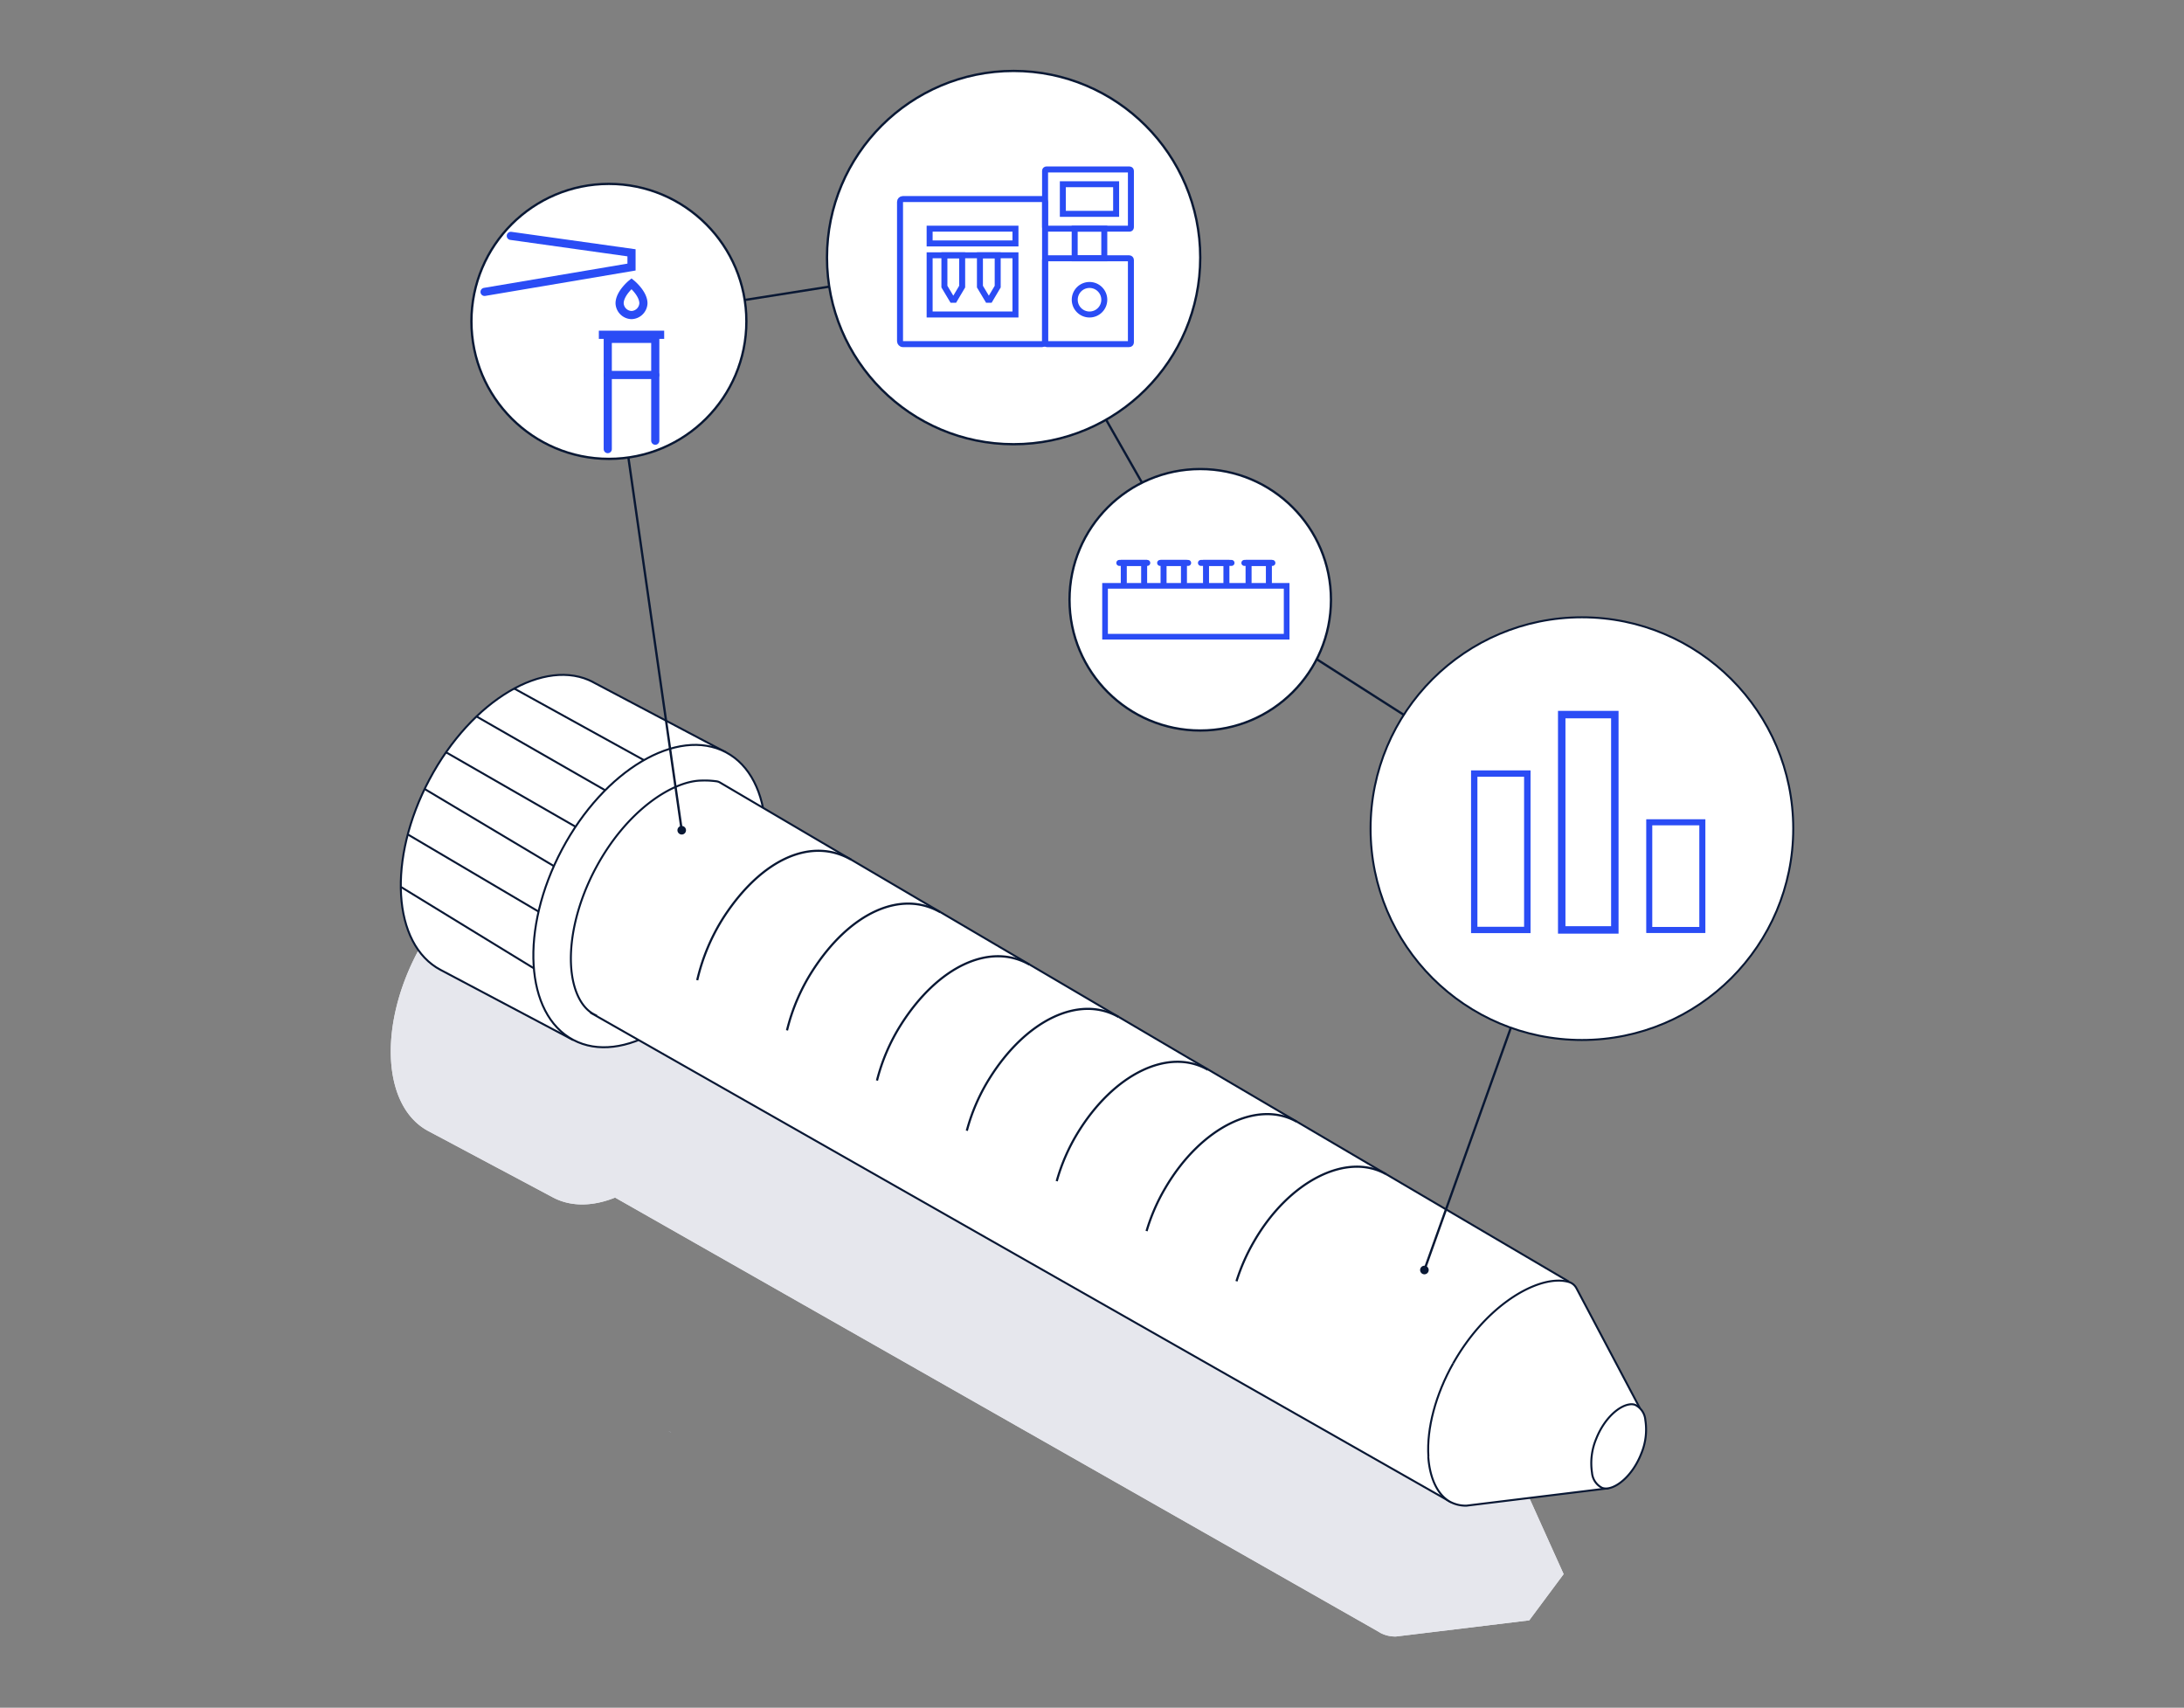
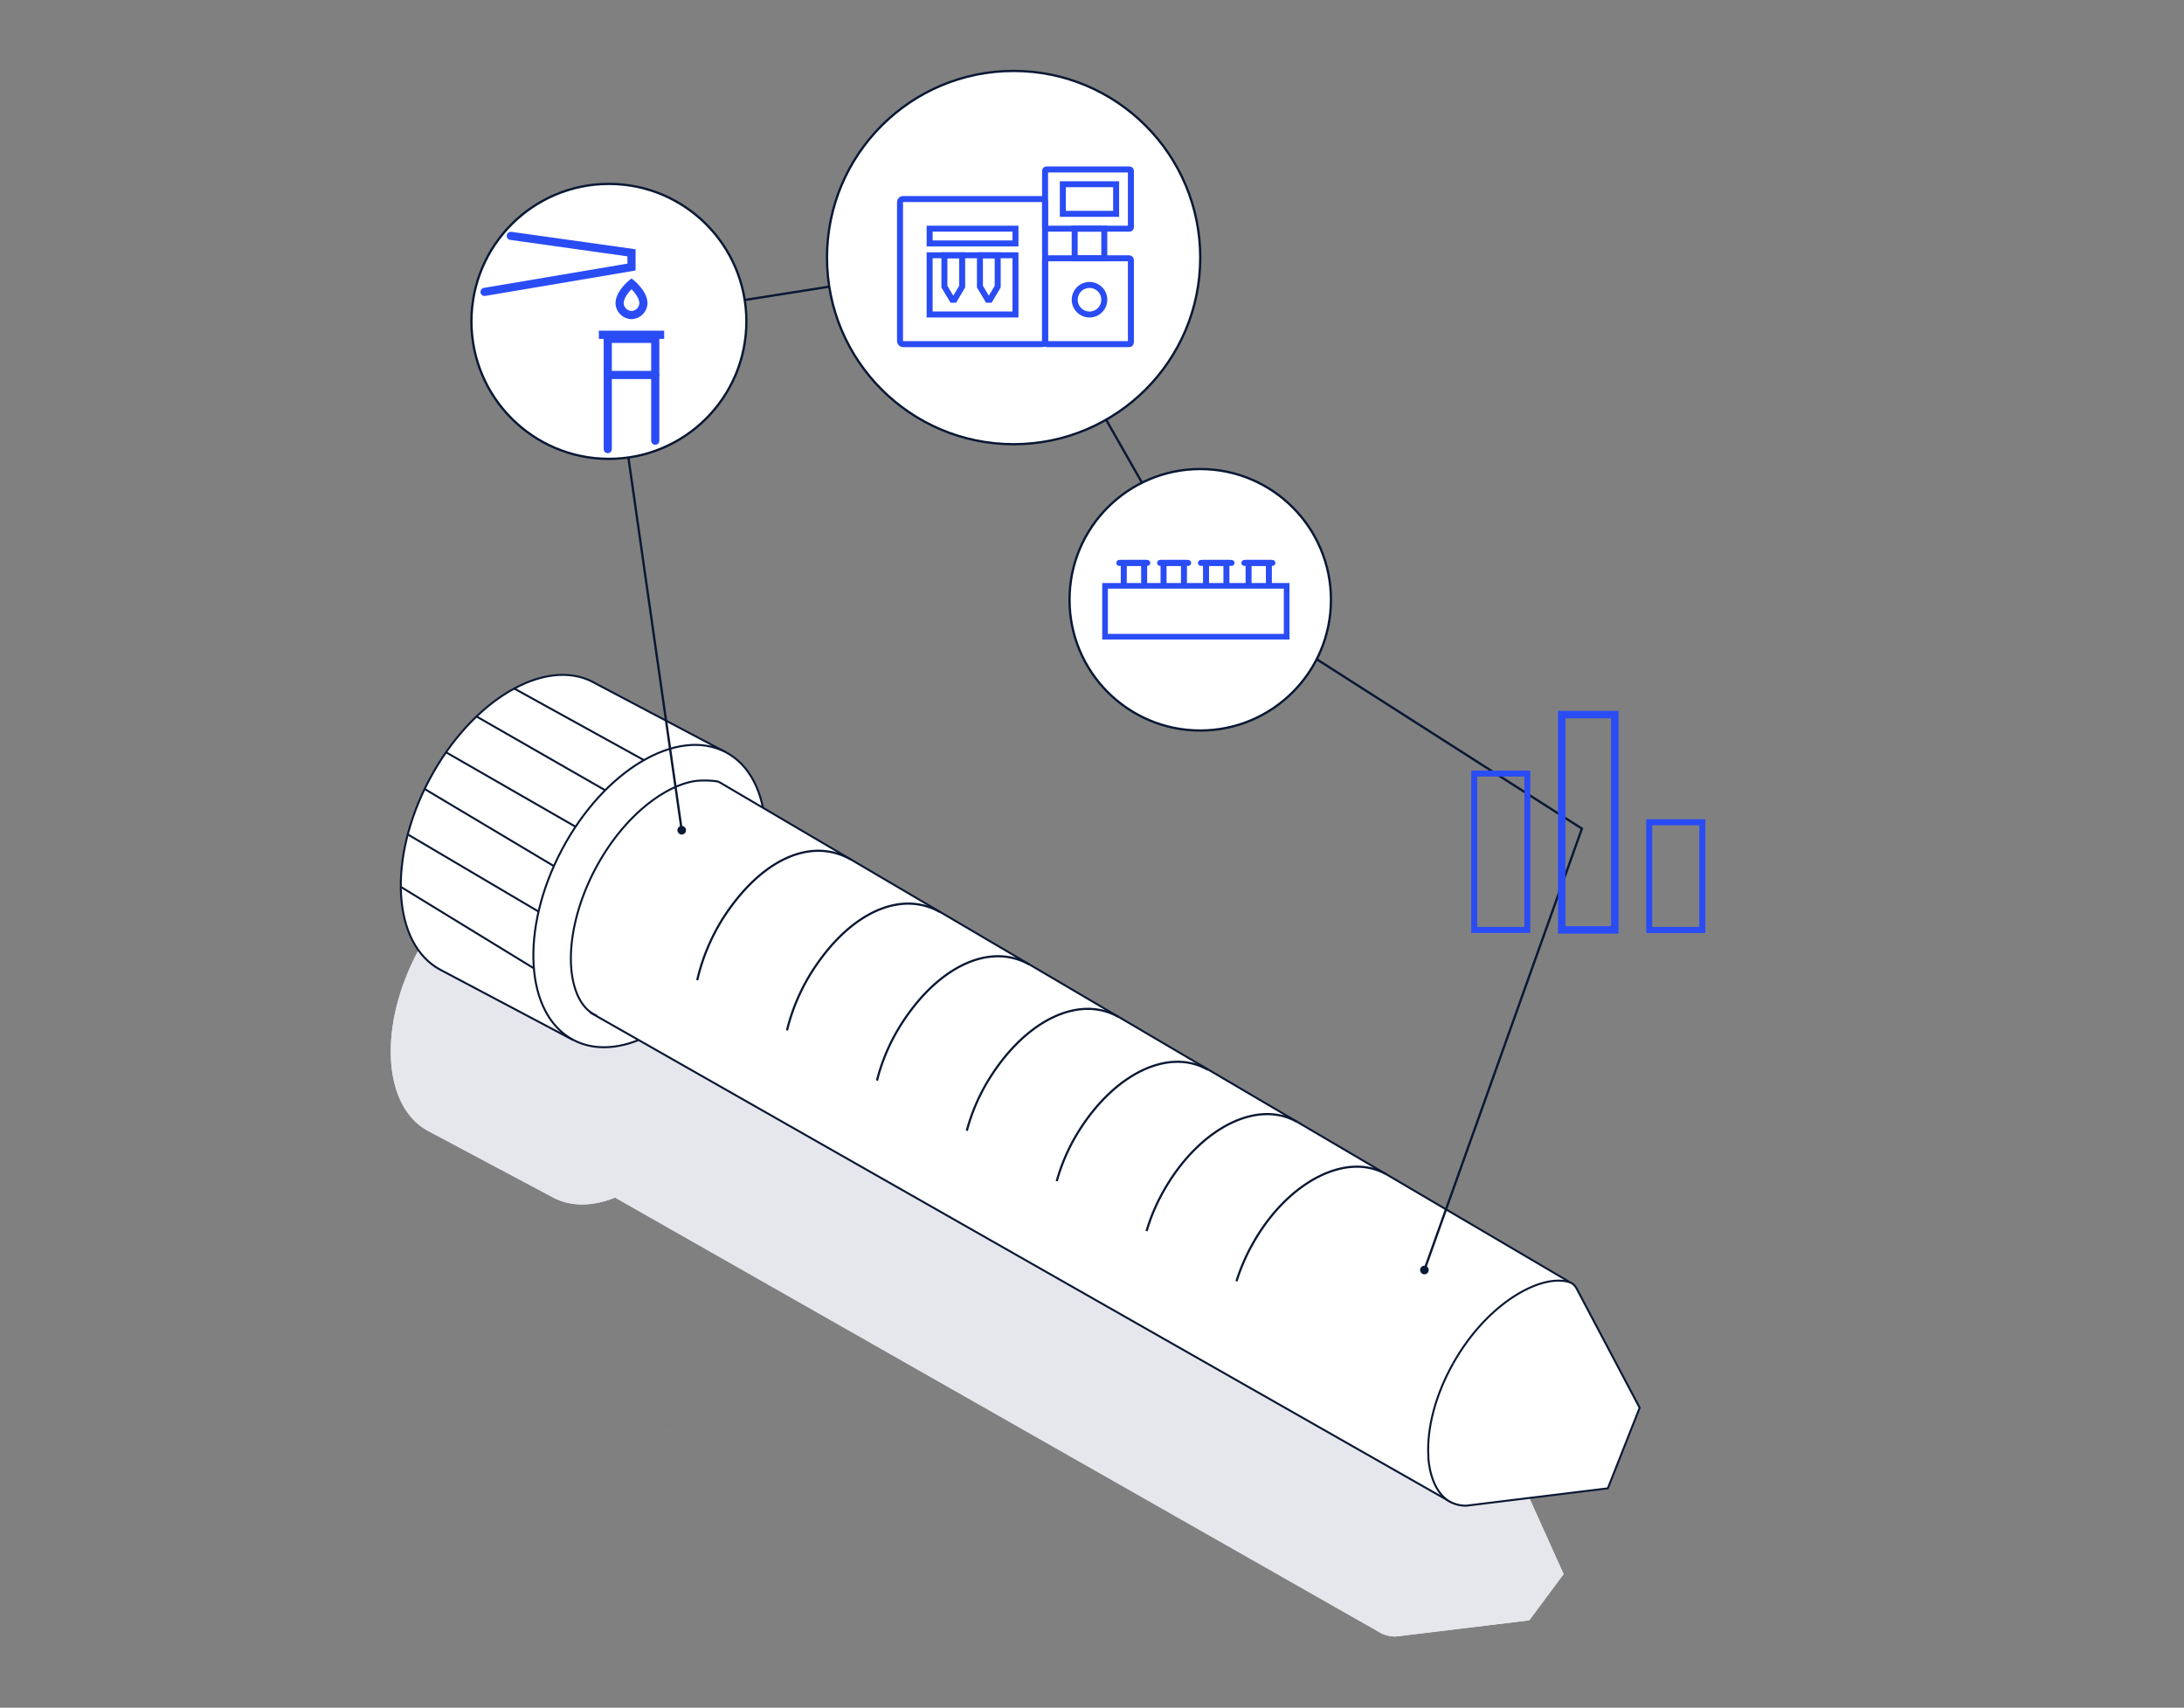
<svg xmlns="http://www.w3.org/2000/svg" id="Layer_2" data-name="Layer 2" viewBox="0 0 343 268.18">
  <rect x="0" y="0" width="343" height="268.18" fill="#808080" stroke="none" />
  <defs>
    <style>.cls-1{fill:#e6e7ed;}.cls-10,.cls-11,.cls-12,.cls-14,.cls-15,.cls-2,.cls-4,.cls-6,.cls-7,.cls-8,.cls-9{fill:#fff;}.cls-3{fill:#091834;}.cls-10,.cls-11,.cls-12,.cls-13,.cls-14,.cls-15,.cls-4,.cls-5,.cls-6,.cls-7,.cls-8,.cls-9{stroke:#091834;}.cls-10,.cls-11,.cls-12,.cls-13,.cls-14,.cls-15,.cls-17,.cls-18,.cls-19,.cls-20,.cls-21,.cls-22,.cls-23,.cls-4,.cls-5,.cls-6,.cls-7,.cls-8,.cls-9{stroke-miterlimit:10;}.cls-4,.cls-5{stroke-width:0.31px;}.cls-13,.cls-17,.cls-18,.cls-19,.cls-20,.cls-21,.cls-22,.cls-23,.cls-5{fill:none;}.cls-6{stroke-width:0.34px;}.cls-7{stroke-width:0.34px;}.cls-8{stroke-width:0.34px;}.cls-9{stroke-width:0.34px;}.cls-10{stroke-width:0.34px;}.cls-11{stroke-width:0.34px;}.cls-12{stroke-width:0.34px;}.cls-13,.cls-14{stroke-width:0.36px;}.cls-15{stroke-width:0.31px;}.cls-16{fill:#2a4cf5;}.cls-17,.cls-18,.cls-19,.cls-20,.cls-21,.cls-22{stroke:#2a4cf5;stroke-linecap:round;}.cls-17{stroke-width:1.28px;}.cls-18{stroke-width:0.94px;}.cls-20{stroke-width:1.17px;}.cls-21{stroke-width:0.83px;}.cls-22{stroke-width:0.89px;}.cls-23{stroke:#bfc3d2;stroke-width:0.8px;}</style>
  </defs>
  <path class="cls-1" d="M245.57,247.2l-5.4,7.26L219.24,257a5.06,5.06,0,0,1-2.31-.5,3.64,3.64,0,0,1-.39-.23L96.6,188.07c-3.47,1.39-6.88,1.48-9.71,0L67.28,177.63c-7.17-3.8-7.92-16.43-1.67-28.19,6.13-11.54,16.72-18,23.89-14.62l.4.22,19.62,10.4c2.89,1.54,4.74,4.5,5.5,8.27l119.36,70.17a1.88,1.88,0,0,1,1.13,1Z" />
  <polygon class="cls-1" points="105.39 224.93 105.38 224.94 104.98 224.72 105.39 224.93" />
  <polygon class="cls-1" points="105.39 224.93 105.38 224.94 104.98 224.72 105.39 224.93" />
  <path class="cls-1" d="M245.57,247.2l-5.4,7.26L219.24,257a5.06,5.06,0,0,1-2.31-.5,3.64,3.64,0,0,1-.39-.23L96.6,188.07c-3.47,1.39-6.88,1.48-9.71,0L67.28,177.63c-7.17-3.8-7.92-16.43-1.67-28.19,6.13-11.54,16.72-18,23.89-14.62l.4.22,19.62,10.4c2.89,1.54,4.74,4.5,5.5,8.27l119.36,70.17a1.88,1.88,0,0,1,1.13,1Z" />
  <polygon class="cls-2" points="105.39 224.93 105.38 224.94 104.98 224.72 105.39 224.93" />
  <polygon class="cls-3" points="105.39 224.93 105.38 224.94 104.98 224.72 105.39 224.93" />
  <path class="cls-4" d="M90,163.32l-20.79-11c-7.6-4-8.4-17.42-1.77-29.9s18.15-19.31,25.75-15.28l-.42-.21L114,118.14" />
  <line class="cls-4" x1="80.74" y1="108.12" x2="110.59" y2="124.59" />
  <line class="cls-4" x1="74.83" y1="112.51" x2="107.16" y2="131.05" />
  <line class="cls-4" x1="70.05" y1="118.14" x2="103.74" y2="137.5" />
  <line class="cls-4" x1="66.7" y1="123.91" x2="100.31" y2="143.96" />
  <line class="cls-4" x1="64.06" y1="131.05" x2="96.88" y2="150.41" />
  <line class="cls-4" x1="62.97" y1="139.29" x2="83.85" y2="152.07" />
  <ellipse class="cls-4" cx="102.02" cy="140.73" rx="25.57" ry="15.58" transform="translate(-70.12 164.85) rotate(-62.04)" />
  <path class="cls-4" d="M227.89,235.91,93.16,159.27l.09,0c-2-1.07-3.33-3.83-3.56-7.58-.27-4.65,1.14-10.26,3.89-15.39,4.82-9,12-13.64,16.55-13.72a13.92,13.92,0,0,1,2.42.12,1.4,1.4,0,0,1,.53.19l133.3,78.37" />
  <path class="cls-4" d="M228.22,214.11c4.82-8.55,12-13,16.55-13a5.86,5.86,0,0,1,1.61.21,2,2,0,0,1,1.21,1l9.92,18.76-5,12.65-22.19,2.72a5.23,5.23,0,0,1-2.45-.54c-2-1-3.33-3.64-3.56-7.19" />
  <path class="cls-5" d="M224.33,228.72c-.28-4.41,1.14-9.74,3.89-14.61" />
-   <path class="cls-4" d="M252.53,233.73a1.91,1.91,0,0,1-.9-.07,2.91,2.91,0,0,1-1.6-2.37,9.9,9.9,0,0,1,.66-5.35c1.29-3.25,3.6-5.17,5.22-5.39a1.75,1.75,0,0,1,.89.07,2.91,2.91,0,0,1,1.6,2.37,9.77,9.77,0,0,1-.66,5.34C256.45,231.58,254.14,233.51,252.53,233.73Z" />
  <path class="cls-6" d="M133.66,135c-6.15-3.55-13.93-.22-19.93,8.93a31.49,31.49,0,0,0-4.23,10" />
  <path class="cls-7" d="M147.67,143.26c-6.15-3.55-14.16,0-20.07,9.2a30.74,30.74,0,0,0-4,9.35" />
  <path class="cls-8" d="M161.68,151.49c-6.15-3.55-14.36.21-20.21,9.47a30.27,30.27,0,0,0-3.74,8.73" />
  <path class="cls-9" d="M175.69,159.72c-6.15-3.55-14.58.42-20.35,9.74a30.09,30.09,0,0,0-3.5,8.11" />
  <path class="cls-10" d="M189.7,168c-6.15-3.55-14.8.62-20.5,10a30,30,0,0,0-3.24,7.49" />
  <path class="cls-11" d="M203.71,176.19c-6.15-3.55-15.05.81-20.64,10.28a29.94,29.94,0,0,0-3,6.86" />
  <path class="cls-12" d="M217.72,184.42c-6.15-3.55-15.28,1-20.78,10.55a30.77,30.77,0,0,0-2.75,6.24" />
  <polyline class="cls-13" points="107.07 130.41 95.63 50.47 159.19 40.45 188.5 91.84 248.44 130.13 223.69 199.47" />
  <path class="cls-3" d="M107.73,130.29a.67.67,0,0,1-.57.76.68.68,0,0,1-.76-.57.68.68,0,0,1,.57-.77A.68.68,0,0,1,107.73,130.29Z" />
  <path class="cls-3" d="M223.07,199.22a.67.67,0,0,0,1.27.45.67.67,0,1,0-1.27-.45Z" />
  <circle class="cls-14" cx="95.63" cy="50.47" r="21.59" />
  <circle class="cls-14" cx="159.19" cy="40.45" r="29.31" />
  <circle class="cls-14" cx="188.5" cy="94.19" r="20.53" />
-   <circle class="cls-15" cx="248.44" cy="130.13" r="33.19" />
  <rect class="cls-16" x="94.05" y="51.93" width="10.26" height="1.29" />
  <polyline class="cls-17" points="95.45 70.53 95.45 53.22 102.91 53.22 102.91 69.21" />
  <line class="cls-17" x1="95.45" y1="58.89" x2="102.91" y2="58.89" />
  <path class="cls-17" d="M99.18,49.48a1.94,1.94,0,0,0,1.87-1.84c0-1.57-1.87-3.09-1.87-3.09s-1.87,1.52-1.87,3.09A1.94,1.94,0,0,0,99.18,49.48Z" />
  <polyline class="cls-17" points="80.22 37.04 99.18 39.7 99.18 41.94 76.1 45.84" />
  <rect class="cls-18" x="141.35" y="31.26" width="22.78" height="22.78" rx="0.44" />
  <rect class="cls-18" x="164.13" y="26.61" width="13.48" height="9.3" rx="0.21" />
  <rect class="cls-18" x="164.13" y="40.56" width="13.48" height="13.48" rx="0.26" />
  <rect class="cls-18" x="168.78" y="35.91" width="4.65" height="4.65" />
  <rect class="cls-18" x="146" y="40.09" width="13.48" height="9.3" />
  <rect class="cls-18" x="146" y="35.91" width="13.48" height="2.32" />
  <rect class="cls-18" x="166.92" y="28.93" width="8.37" height="4.65" />
  <polygon class="cls-18" points="151.11 45.01 149.89 47.07 149.55 47.07 148.32 45.01 148.32 40.09 151.11 40.09 151.11 45.01" />
  <polygon class="cls-18" points="156.69 45.01 155.47 47.07 155.13 47.07 153.9 45.01 153.9 40.09 156.69 40.09 156.69 45.01" />
  <circle class="cls-18" cx="171.11" cy="47.07" r="2.32" />
-   <rect class="cls-19" x="231.53" y="121.48" width="8.34" height="24.56" />
  <rect class="cls-20" x="245.27" y="112.22" width="8.34" height="33.82" />
  <rect class="cls-21" x="259.02" y="129.13" width="8.34" height="16.91" />
  <rect class="cls-18" x="231.53" y="121.48" width="8.34" height="24.56" />
  <rect class="cls-18" x="245.27" y="112.22" width="8.34" height="33.82" />
  <rect class="cls-18" x="259.02" y="129.13" width="8.34" height="16.91" />
  <rect class="cls-22" x="173.55" y="92" width="28.52" height="7.99" />
  <polyline class="cls-23" points="176.49 91.82 176.49 88.4 179.69 88.4 179.69 91.82" />
  <polyline class="cls-18" points="176.49 91.82 176.49 88.4 179.69 88.4 179.69 91.82" />
  <line class="cls-18" x1="175.79" y1="88.4" x2="180.18" y2="88.4" />
  <polyline class="cls-23" points="182.74 91.82 182.74 88.4 185.94 88.4 185.94 91.82" />
  <polyline class="cls-18" points="182.74 91.82 182.74 88.4 185.94 88.4 185.94 91.82" />
  <line class="cls-18" x1="182.2" y1="88.4" x2="186.6" y2="88.4" />
  <polyline class="cls-23" points="189.41 91.82 189.41 88.4 192.61 88.4 192.61 91.82" />
  <polyline class="cls-18" points="189.41 91.82 189.41 88.4 192.61 88.4 192.61 91.82" />
  <line class="cls-18" x1="188.61" y1="88.4" x2="193.41" y2="88.4" />
-   <polyline class="cls-23" points="196.09 91.82 196.09 88.4 199.28 88.4 199.28 91.82" />
  <polyline class="cls-18" points="196.09 91.82 196.09 88.4 199.28 88.4 199.28 91.82" />
  <line class="cls-18" x1="195.43" y1="88.4" x2="199.83" y2="88.4" />
</svg>